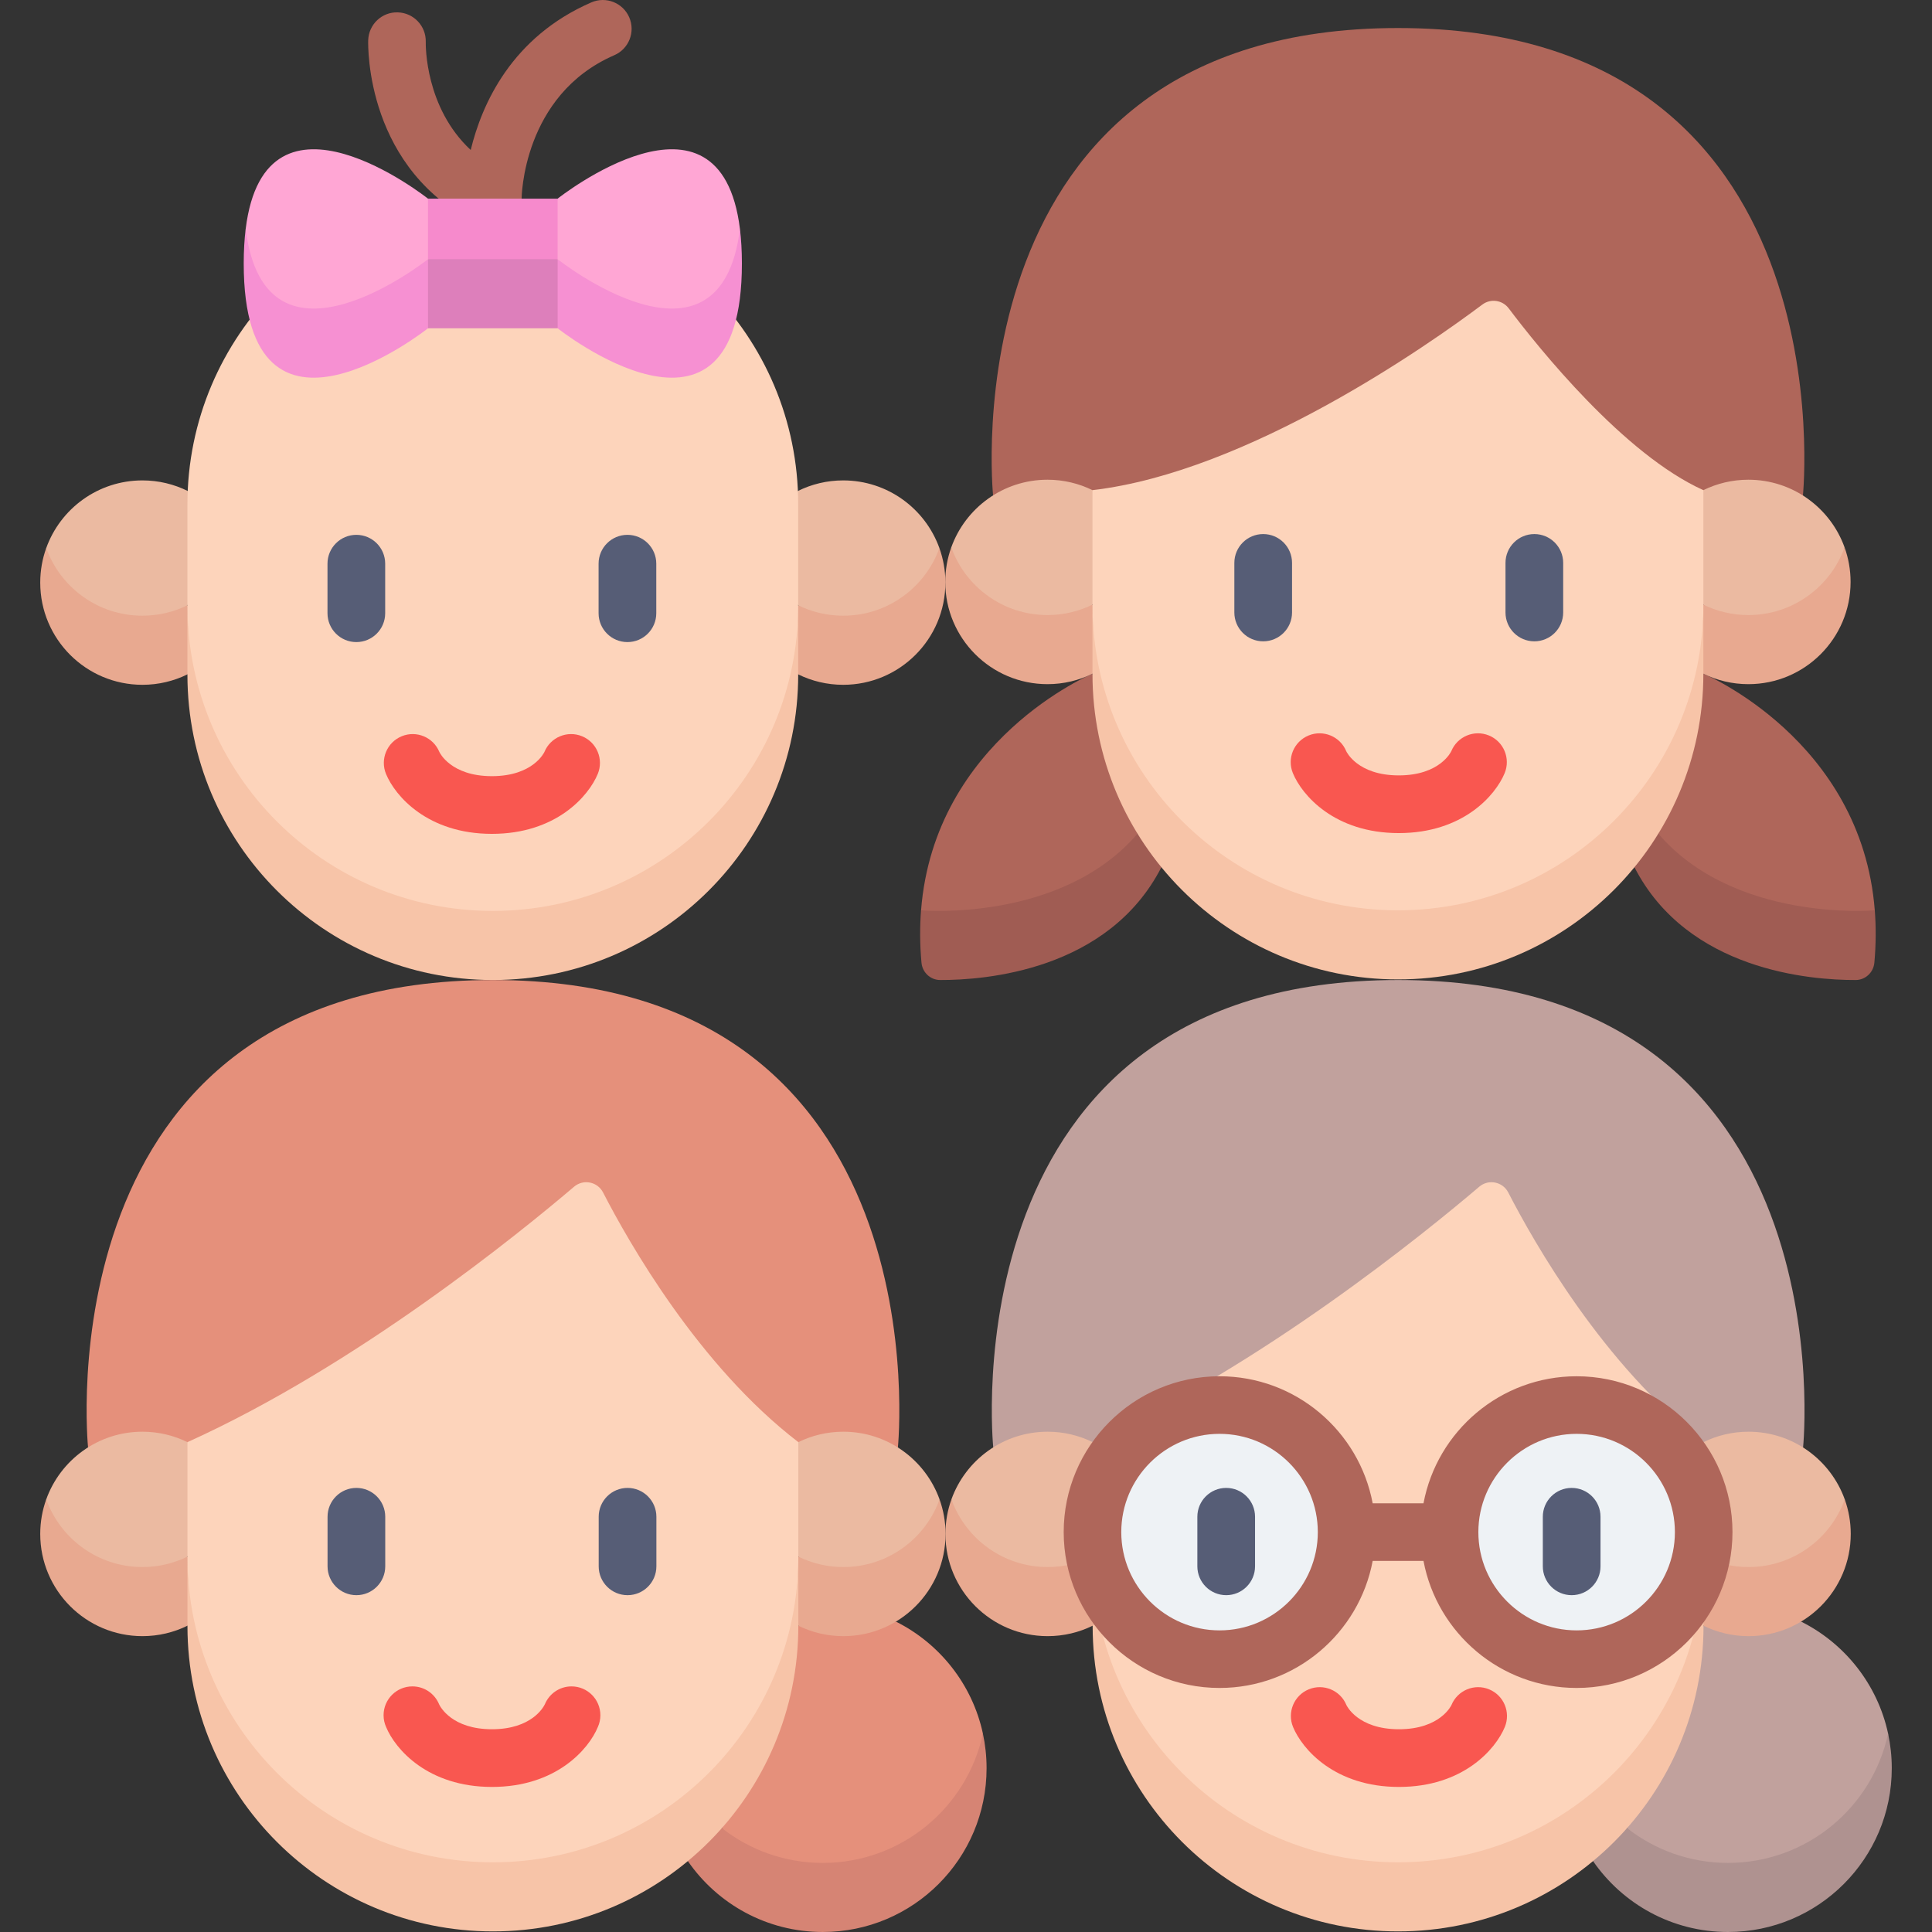
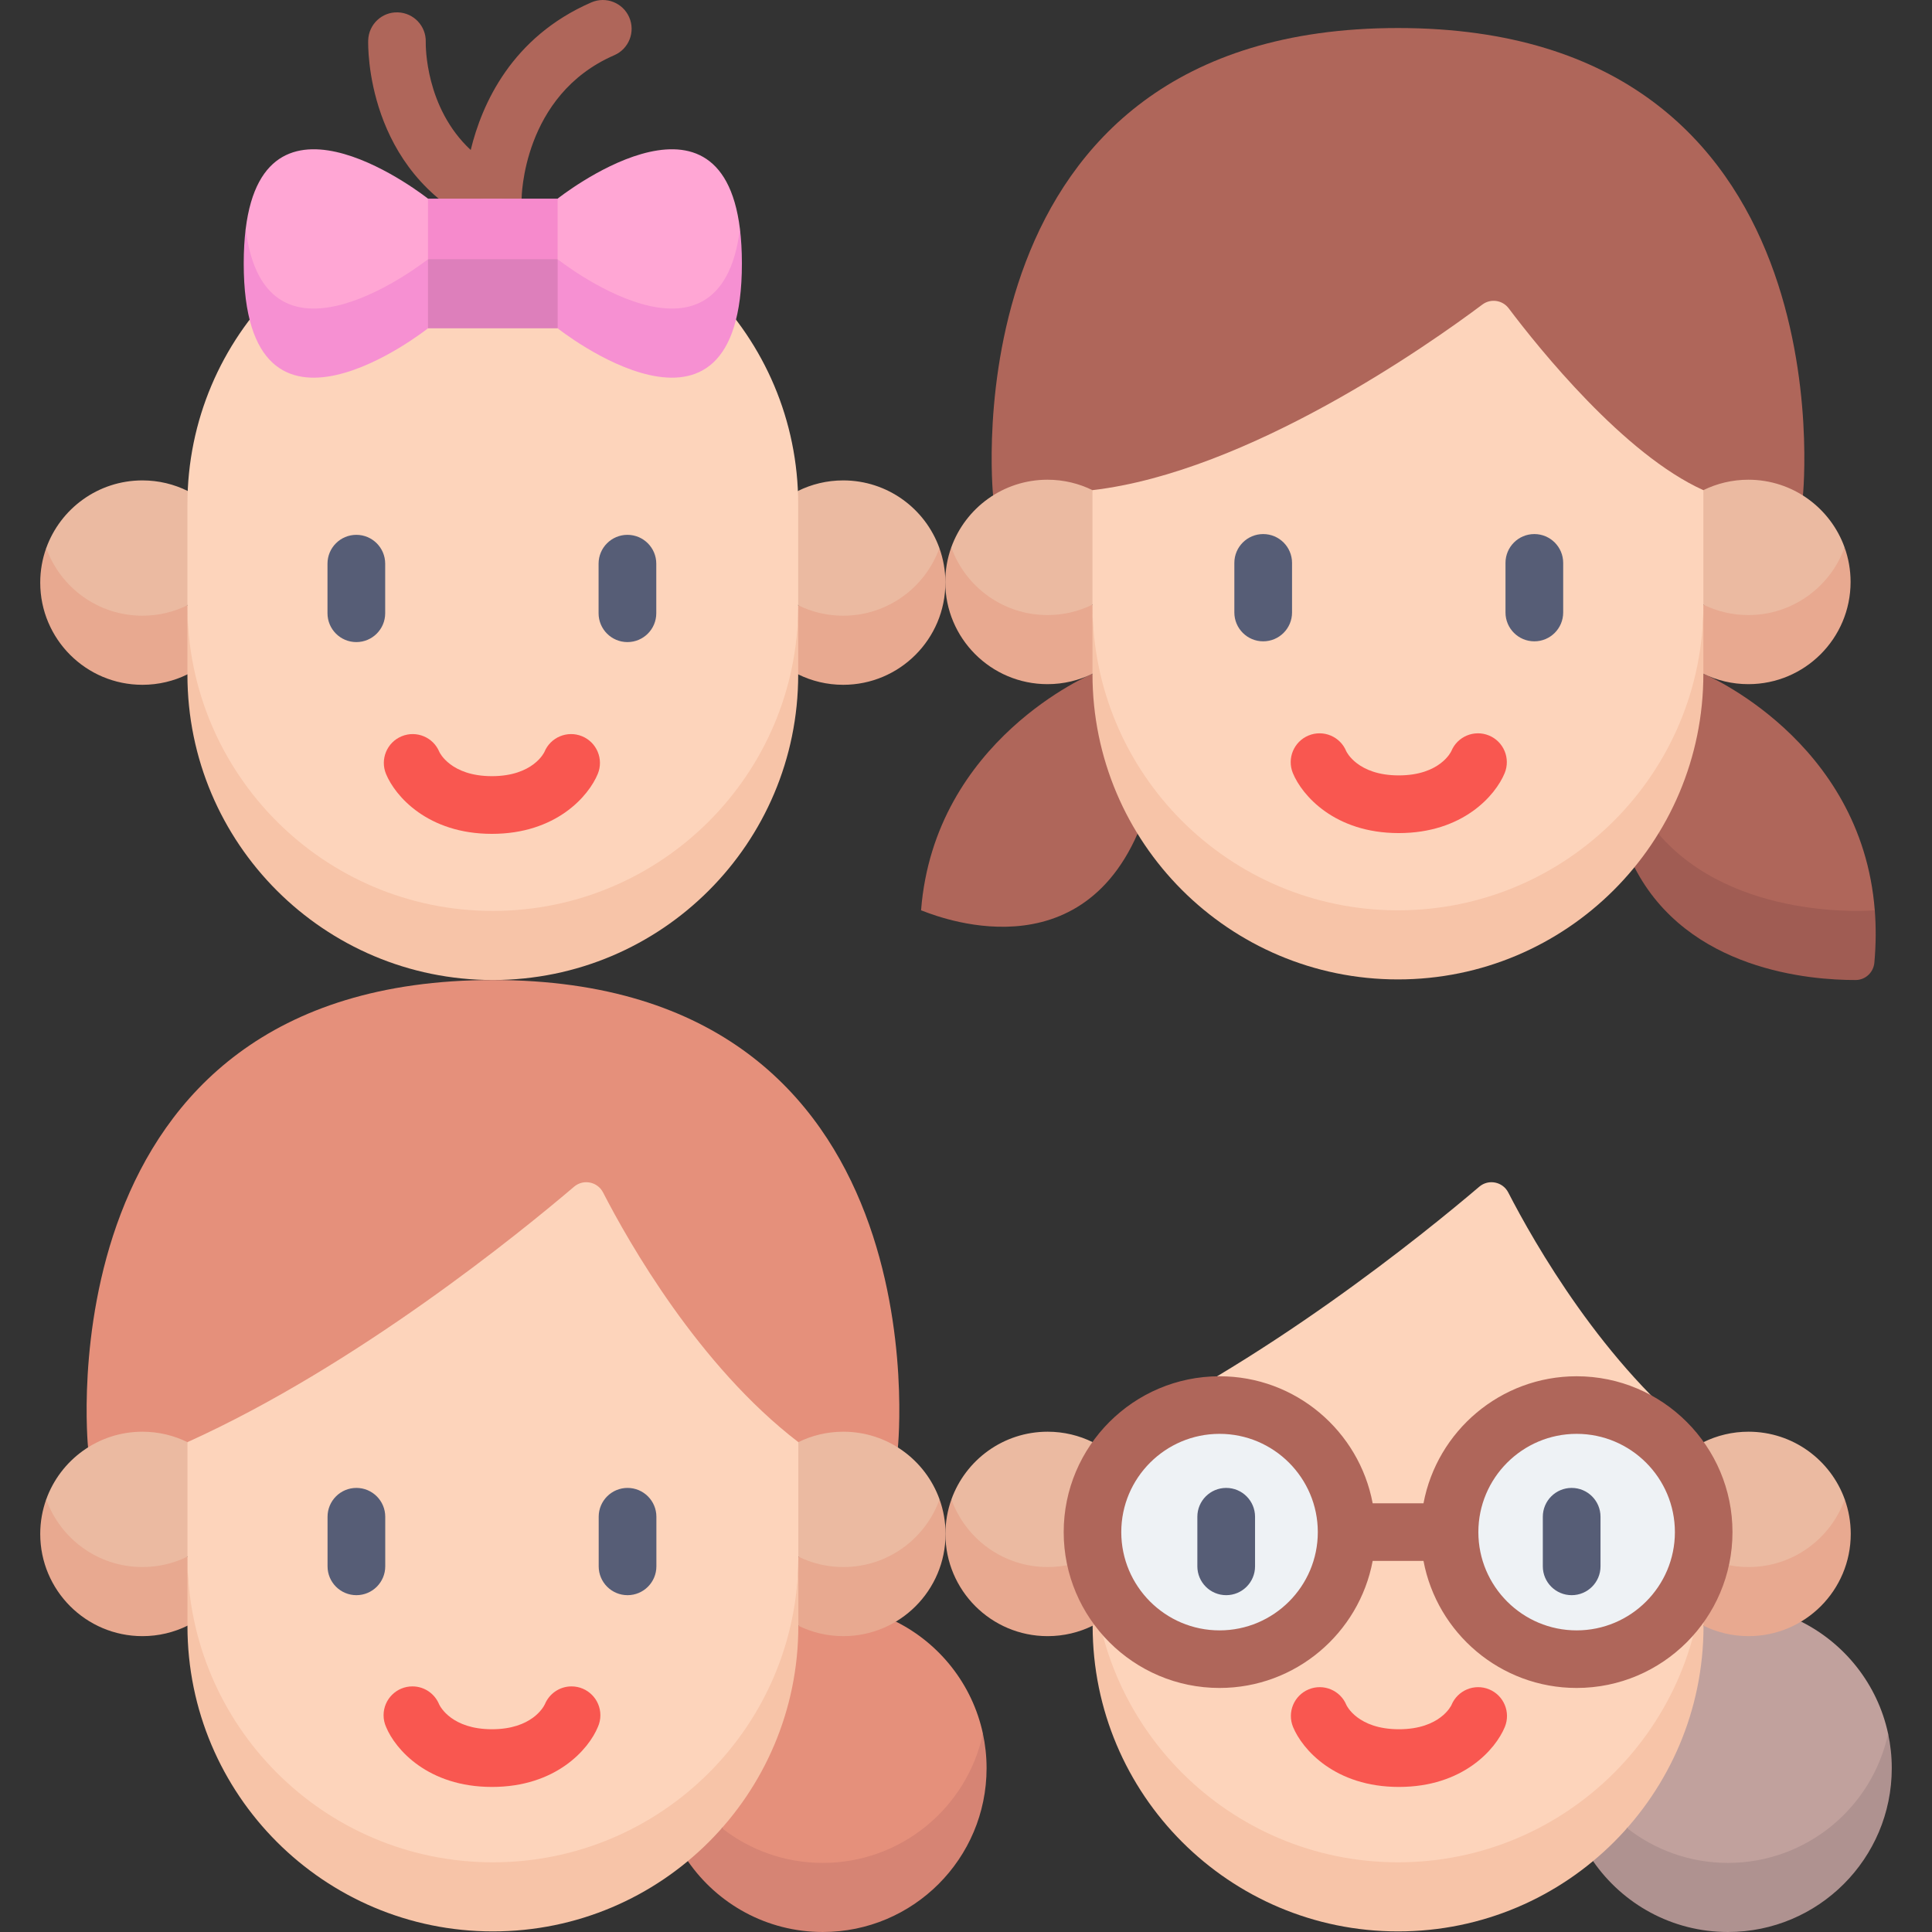
<svg xmlns="http://www.w3.org/2000/svg" id="Capa_1" enable-background="new 0 0 512 512" height="512" viewBox="0 0 512 512" width="512">
  <rect x="0" y="0" width="512" height="512" fill="#333333" stroke="none" />
  <g>
    <g>
      <path d="m130.6 60.377c-1.099 0-2.202-.237-3.229-.717-30.515-14.258-29.84-47.581-29.796-48.993.131-4.211 3.656-7.542 7.862-7.389 4.202.13 7.505 3.634 7.391 7.832-.018.903-.177 17.385 11.915 28.641 2.964-12.23 10.873-29.952 31.971-39.118 3.865-1.678 8.36.093 10.038 3.958 1.679 3.865-.093 8.359-3.958 10.038-24.364 10.584-24.565 37.821-24.564 38.095.008 2.613-1.321 5.047-3.523 6.453-1.246.797-2.674 1.2-4.107 1.2z" fill="#af665a" />
      <g>
        <path d="m37.746 172.169 11.925-11.764 9-15.164-8.91-15.118c-3.621-1.796-7.698-2.81-12.015-2.81-11.744 0-21.739 7.477-25.493 17.928 0 17.945 13.749 26.928 25.493 26.928z" fill="#ebbaa1" />
        <g>
          <path d="m12.252 145.24c-1.027 2.86-1.59 5.942-1.59 9.156 0 14.958 12.126 27.084 27.084 27.084 4.28 0 8.326-.996 11.925-2.764l9-8.556-9-9.756c-3.599 1.768-7.645 2.764-11.925 2.764-11.744.001-21.739-7.476-25.494-17.928z" fill="#e8a990" />
        </g>
        <path d="m223.455 172.169-11.925-11.764-9-15.164 8.91-15.118c3.621-1.796 7.698-2.81 12.015-2.81 11.744 0 21.739 7.477 25.493 17.928 0 17.945-13.749 26.928-25.493 26.928z" fill="#ebbaa1" />
        <g>
          <path d="m248.948 145.24c1.027 2.86 1.59 5.942 1.59 9.156 0 14.958-12.126 27.084-27.084 27.084-4.28 0-8.326-.996-11.925-2.764l-9-8.556 9-9.756c3.599 1.768 7.645 2.764 11.925 2.764 11.745.001 21.74-7.476 25.494-17.928z" fill="#e8a990" />
        </g>
        <path d="m130.6 250.403c44.696 0 80.93-31.274 80.93-89.93v-26.796c0-44.696-36.234-80.93-80.93-80.93-44.696 0-80.93 36.233-80.93 80.93v26.796c.001 60.507 36.234 89.93 80.93 89.93z" fill="#fdd4bb" />
        <path d="m130.6 241.403c-44.696 0-80.93-36.233-80.93-80.93v18.311c0 44.696 36.234 80.93 80.93 80.93 44.696 0 80.93-36.234 80.93-80.93v-18.311c0 44.696-36.233 80.93-80.93 80.93z" fill="#f7c4a8" />
        <path d="m65.109 60.667c0 62.782 48.312 8.024 48.312 8.024l9-8.024-9-8.024s-43.088-34.219-48.312 8.024z" fill="#ffa6d4" />
        <path d="m65.109 60.667c-.337 2.726-.52 5.763-.52 9.156 0 55.965 48.831 17.179 48.831 17.179l9-9.156-9-9.156c.001.001-43.087 34.22-48.311-8.023z" fill="#f690d2" />
        <path d="m196.091 60.667c0 62.782-48.312 8.024-48.312 8.024l-9-8.024 9-8.024c.001 0 43.088-34.219 48.312 8.024z" fill="#ffa6d4" />
        <path d="m196.091 60.667c.337 2.726.52 5.763.52 9.156 0 55.965-48.831 17.179-48.831 17.179l-9-9.156 9-9.156c0 .001 43.087 34.22 48.311-8.023z" fill="#f690d2" />
        <path d="m147.78 68.691-17.18 9-17.179-9v-16.048h34.359z" fill="#f68acc" />
        <path d="m113.421 68.691h34.359v18.311h-34.359z" fill="#dd7fbb" />
      </g>
      <g>
        <path d="m477.787 131.374s12.68-123.947-107.301-123.947-107.302 123.947-107.302 123.947z" fill="#af665a" />
        <path d="m301.468 220.924s-11.949-42.381-11.949-42.312v-.069c-.008.003-41.889 17.443-45.428 62.703.655.057 40.427 18.31 57.377-20.322z" fill="#af665a" />
-         <path d="m244.087 241.247c-.341 4.361-.328 8.978.114 13.865.234 2.588 2.359 4.595 4.957 4.602 11.902.035 44.542-2.477 58.625-29.886l.001-.006c-.001.006.781-6.979.781-6.979l-7.097-1.919c-20.086 23.423-56.784 20.374-57.381 20.323z" fill="#a05c53" />
        <path d="m439.46 220.924s11.949-42.381 11.949-42.312v-.069c.008.003 41.889 17.443 45.428 62.703-.655.057-40.428 18.31-57.377-20.322z" fill="#af665a" />
        <path d="m496.84 241.247c.341 4.361.328 8.978-.114 13.865-.234 2.588-2.359 4.595-4.957 4.602-11.902.035-44.542-2.477-58.625-29.886l-.001-.006c.001.006-.781-6.979-.781-6.979l7.097-1.919c20.086 23.423 56.785 20.374 57.381 20.323z" fill="#a05c53" />
        <path d="m252.094 145.064c1.63 21.971 13.751 26.933 25.498 26.933l11.927-11.765 9-14.992-9-15.345c-3.6-1.768-7.646-2.765-11.927-2.765-11.747 0-21.744 7.479-25.498 17.934z" fill="#ebbaa1" />
        <path d="m252.094 145.064c-1.027 2.86-1.59 5.942-1.59 9.156 0 14.961 12.128 27.089 27.089 27.089 4.281 0 8.328-.997 11.927-2.765l9-8.383-9-9.928c-3.599 1.768-7.646 2.765-11.927 2.765-11.748-.001-21.745-7.479-25.499-17.934z" fill="#e8a990" />
        <path d="m488.834 145.064c-1.63 21.971-13.751 26.933-25.499 26.933l-11.927-11.765-9-14.992 9-15.345c3.6-1.768 7.646-2.765 11.927-2.765 11.747 0 21.744 7.479 25.499 17.934z" fill="#ebbaa1" />
        <path d="m488.834 145.064c1.027 2.86 1.59 5.942 1.59 9.156 0 14.961-12.128 27.089-27.089 27.089-4.281 0-8.328-.997-11.927-2.765l-9-8.383 9-9.928c3.599 1.768 7.646 2.765 11.927 2.765 11.747-.001 21.744-7.479 25.499-17.934z" fill="#e8a990" />
        <path d="m370.464 250.245c44.704 0 80.945-29.265 80.945-89.944v-30.406c-21.049-9.468-43.624-37.621-51.587-48.184-1.66-2.201-4.778-2.652-6.983-.999-13.958 10.458-61.928 44.357-103.318 49.183v30.406c-.002 60.476 36.238 89.944 80.943 89.944z" fill="#fdd4bb" />
        <path d="m370.464 241.245c-44.705 0-80.945-36.24-80.945-80.944v18.311c0 44.704 36.24 80.944 80.944 80.944 44.704 0 80.944-36.24 80.944-80.944v-18.311c.001 44.704-36.239 80.944-80.943 80.944z" fill="#f7c4a8" />
      </g>
      <g>
        <path d="m218.038 502.689c20.838 0 42.441-19.055 42.441-43.267h.002c-2.801-13.025-11.447-23.877-23.058-29.682l-25.857 1.159-20.268 53.563c0-.001 10.43 18.227 26.74 18.227z" fill="#e5907b" />
        <path d="m218.038 493.689c-10.091 0-19.37-3.451-26.741-9.228l-9.012-1.35v10.095c7.831 11.35 20.92 18.793 35.753 18.793 23.977 0 43.415-19.438 43.415-43.415 0-3.144-.339-6.209-.974-9.163-4.201 19.584-21.602 34.268-42.441 34.268z" fill="#d68474" />
        <g>
          <path d="m237.945 383.661s12.68-123.947-107.301-123.947-107.302 123.947-107.302 123.947z" fill="#e5907b" />
          <path d="m248.992 397.35c-3.754-10.455-13.752-17.933-25.499-17.933-4.281 0-8.328.997-11.927 2.765l-9 15.168 9 15.169 11.927 11.765c11.747 0 25.499-8.812 25.499-26.934z" fill="#ebbaa1" />
          <path d="m223.493 415.284c-4.281 0-8.328-.997-11.927-2.765l-9 9.162 9 9.149c3.599 1.768 7.646 2.765 11.927 2.765 14.961 0 27.089-12.128 27.089-27.089 0-3.214-.563-6.295-1.59-9.156-3.755 10.455-13.752 17.934-25.499 17.934z" fill="#e8a990" />
          <path d="m12.251 397.35c3.754-10.455 13.752-17.933 25.499-17.933 4.281 0 8.328.997 11.927 2.765l9 15.168-9 15.169-11.927 11.765c-11.747 0-25.499-8.812-25.499-26.934z" fill="#ebbaa1" />
          <path d="m37.75 415.284c4.281 0 8.328-.997 11.927-2.765l9 9.162-9 9.149c-3.599 1.768-7.646 2.765-11.927 2.765-14.961 0-27.089-12.128-27.089-27.089 0-3.214.563-6.295 1.59-9.156 3.755 10.455 13.752 17.934 25.499 17.934z" fill="#e8a990" />
          <path d="m130.622 502.531c44.705 0 80.945-36.317 80.945-89.944v-30.406c-26.413-20.255-44.982-53.008-51.749-66.165-1.474-2.866-5.229-3.613-7.683-1.524-14.225 12.113-57.613 47.436-102.456 67.689v30.406c-.002 57.368 36.238 89.944 80.943 89.944z" fill="#fdd4bb" />
          <path d="m130.622 493.531c-44.705 0-80.945-36.24-80.945-80.944v18.311c0 44.704 36.24 80.944 80.944 80.944 44.704 0 80.944-36.24 80.944-80.944v-18.311c.001 44.705-36.239 80.944-80.943 80.944z" fill="#f7c4a8" />
        </g>
      </g>
      <g>
        <path d="m457.924 502.689c20.838 0 42.441-16.978 42.441-43.267.001 0 .001 0 .002-.001-2.801-13.025-11.447-23.876-23.058-29.682l-25.858 1.09-20.268 53.632c4.405 12.94 16.65 18.228 26.741 18.228z" fill="#c1a19d" />
        <path d="m457.924 493.689c-10.091 0-19.37-3.451-26.741-9.228l-9.012-.092v8.838c7.832 11.35 20.92 18.793 35.753 18.793 23.977 0 43.415-19.438 43.415-43.415 0-3.144-.339-6.209-.974-9.163-4.202 19.583-21.603 34.267-42.441 34.267z" fill="#af9290" />
        <g>
-           <path d="m477.83 383.661s12.68-123.947-107.302-123.947-107.301 123.947-107.301 123.947z" fill="#c1a19d" />
+           <path d="m477.83 383.661z" fill="#c1a19d" />
          <path d="m488.877 397.35c0 20.559-15.126 26.933-25.499 26.933 0 0-11.927-11.765-11.927-11.765l-9-15.169 9-15.168c3.599-1.768 7.646-2.765 11.927-2.765 11.748.001 21.745 7.479 25.499 17.934z" fill="#ebbaa1" />
          <path d="m488.877 397.35c1.027 2.86 1.59 5.942 1.59 9.156 0 14.961-12.128 27.089-27.089 27.089-4.281 0-8.328-.997-11.927-2.765l-9-8.87 9-9.441c3.599 1.768 7.646 2.765 11.927 2.765 11.748 0 21.745-7.479 25.499-17.934z" fill="#e8a990" />
          <path d="m370.507 502.531c44.704 0 80.944-32.448 80.944-89.944v-30.406c-26.413-20.255-44.982-53.008-51.749-66.165-1.474-2.866-5.23-3.613-7.683-1.524-14.225 12.113-57.613 47.436-102.456 67.689v30.406c0 57.496 36.24 89.944 80.944 89.944z" fill="#fdd4bb" />
          <path d="m370.507 493.531c-44.705 0-80.945-36.24-80.945-80.944v18.311c0 44.704 36.24 80.944 80.945 80.944 44.704 0 80.944-36.24 80.944-80.944v-18.311c0 44.705-36.24 80.944-80.944 80.944z" fill="#f7c4a8" />
          <ellipse cx="323.191" cy="406.027" fill="#eef2f5" rx="33.672" ry="33.672" transform="matrix(.985 -.173 .173 .985 -65.486 62.166)" />
          <ellipse cx="417.823" cy="406.027" fill="#eef2f5" rx="33.672" ry="33.672" transform="matrix(.383 -.924 .924 .383 -117.191 636.665)" />
          <path d="m252.137 397.35c0 20.559 15.126 26.933 25.498 26.933 0 0 11.927-11.765 11.927-11.765l9-15.169-9-15.168c-3.599-1.768-7.646-2.765-11.927-2.765-11.747.001-21.744 7.479-25.498 17.934z" fill="#ebbaa1" />
          <path d="m252.137 397.35c-1.027 2.86-1.59 5.942-1.59 9.156 0 14.961 12.128 27.089 27.089 27.089 4.281 0 8.328-.997 11.927-2.765l9-8.87-9-9.441c-3.599 1.768-7.646 2.765-11.927 2.765-11.748 0-21.745-7.479-25.499-17.934z" fill="#e8a990" />
          <path d="m417.823 364.725c-20.166 0-36.992 14.532-40.583 33.672h-13.466c-3.591-19.14-20.417-33.672-40.583-33.672-22.774 0-41.301 18.528-41.301 41.301 0 22.774 18.528 41.301 41.301 41.301 20.166 0 36.992-14.532 40.583-33.672h13.466c3.591 19.14 20.417 33.672 40.583 33.672 22.774 0 41.301-18.528 41.301-41.301s-18.528-41.301-41.301-41.301zm-94.632 67.344c-14.359 0-26.042-11.683-26.042-26.042s11.683-26.042 26.042-26.042 26.042 11.683 26.042 26.042-11.683 26.042-26.042 26.042zm94.632 0c-14.359 0-26.042-11.683-26.042-26.042s11.683-26.042 26.042-26.042 26.042 11.683 26.042 26.042-11.683 26.042-26.042 26.042z" fill="#af665a" />
        </g>
      </g>
    </g>
    <g>
      <path d="m166.276 170.16c4.222 0 7.645-3.422 7.645-7.645v-13.133c0-4.223-3.423-7.645-7.645-7.645s-7.645 3.422-7.645 7.645v13.133c.001 4.223 3.424 7.645 7.645 7.645z" fill="#565d76" />
      <path d="m102.078 149.382c0-4.223-3.423-7.645-7.645-7.645s-7.645 3.422-7.645 7.645v13.133c0 4.222 3.423 7.645 7.645 7.645s7.645-3.422 7.645-7.645z" fill="#565d76" />
      <path d="m158.416 205.095c1.607-3.904-.255-8.372-4.159-9.98-3.907-1.606-8.372.256-9.98 4.159-.026.064-2.949 6.417-13.922 6.417s-13.897-6.354-13.922-6.417c-1.608-3.903-6.073-5.765-9.98-4.159-3.904 1.608-5.765 6.076-4.159 9.98 2.43 5.901 11.074 15.885 28.061 15.885s25.631-9.984 28.061-15.885z" fill="#f95750" />
      <path d="m406.616 169.958c4.222 0 7.645-3.422 7.645-7.645v-13.136c0-4.222-3.422-7.645-7.645-7.645s-7.645 3.422-7.645 7.645v13.136c.001 4.223 3.423 7.645 7.645 7.645z" fill="#565d76" />
      <path d="m334.76 169.958c4.223 0 7.645-3.422 7.645-7.645v-13.136c0-4.222-3.422-7.645-7.645-7.645-4.222 0-7.645 3.422-7.645 7.645v13.136c.001 4.223 3.423 7.645 7.645 7.645z" fill="#565d76" />
      <path d="m342.627 204.892c2.43 5.901 11.074 15.885 28.061 15.885s25.631-9.985 28.061-15.885c1.607-3.904-.255-8.372-4.159-9.98-3.907-1.607-8.372.256-9.98 4.159-.026.064-2.949 6.417-13.923 6.417-10.973 0-13.897-6.354-13.922-6.417-1.608-3.903-6.073-5.765-9.98-4.159-3.903 1.608-5.765 6.076-4.158 9.98z" fill="#f95750" />
      <path d="m166.305 394.313c-4.222 0-7.645 3.422-7.645 7.645v13.136c0 4.222 3.423 7.645 7.645 7.645s7.645-3.422 7.645-7.645v-13.136c-.001-4.223-3.423-7.645-7.645-7.645z" fill="#565d76" />
      <path d="m102.094 401.957c0-4.222-3.423-7.645-7.644-7.645-4.222 0-7.645 3.422-7.645 7.645v13.136c0 4.222 3.423 7.645 7.645 7.645s7.644-3.422 7.644-7.645z" fill="#565d76" />
      <path d="m151.46 446.913c-3.204 0-5.944 1.973-7.08 4.769l-.006-.003c-.321.675-3.435 6.588-13.996 6.588s-13.682-5.911-14.002-6.586c-1.137-2.796-3.876-4.769-7.08-4.769-4.222 0-7.645 3.423-7.645 7.645 0 1.111.242 2.164.669 3.117 2.431 5.901 11.075 15.883 28.059 15.883s25.628-9.982 28.059-15.883c.426-.953.669-2.005.669-3.117-.003-4.221-3.425-7.644-7.647-7.644z" fill="#f95750" />
      <path d="m416.507 394.313c-4.222 0-7.645 3.422-7.645 7.645v13.136c0 4.222 3.422 7.645 7.645 7.645 4.222 0 7.645-3.422 7.645-7.645v-13.136c0-4.223-3.422-7.645-7.645-7.645z" fill="#565d76" />
      <path d="m317.311 401.957v13.136c0 4.222 3.422 7.645 7.645 7.645 4.222 0 7.645-3.422 7.645-7.645v-13.136c0-4.222-3.422-7.645-7.645-7.645-4.223.001-7.645 3.423-7.645 7.645z" fill="#565d76" />
      <path d="m394.633 447.692c-3.907-1.608-8.372.256-9.98 4.159-.026.064-2.949 6.417-13.921 6.417s-13.896-6.353-13.921-6.417c-1.608-3.903-6.073-5.766-9.98-4.159-3.904 1.608-5.765 6.076-4.159 9.98 2.43 5.901 11.074 15.885 28.06 15.885s25.63-9.985 28.06-15.885c1.606-3.904-.255-8.372-4.159-9.98z" fill="#f95750" />
    </g>
  </g>
</svg>